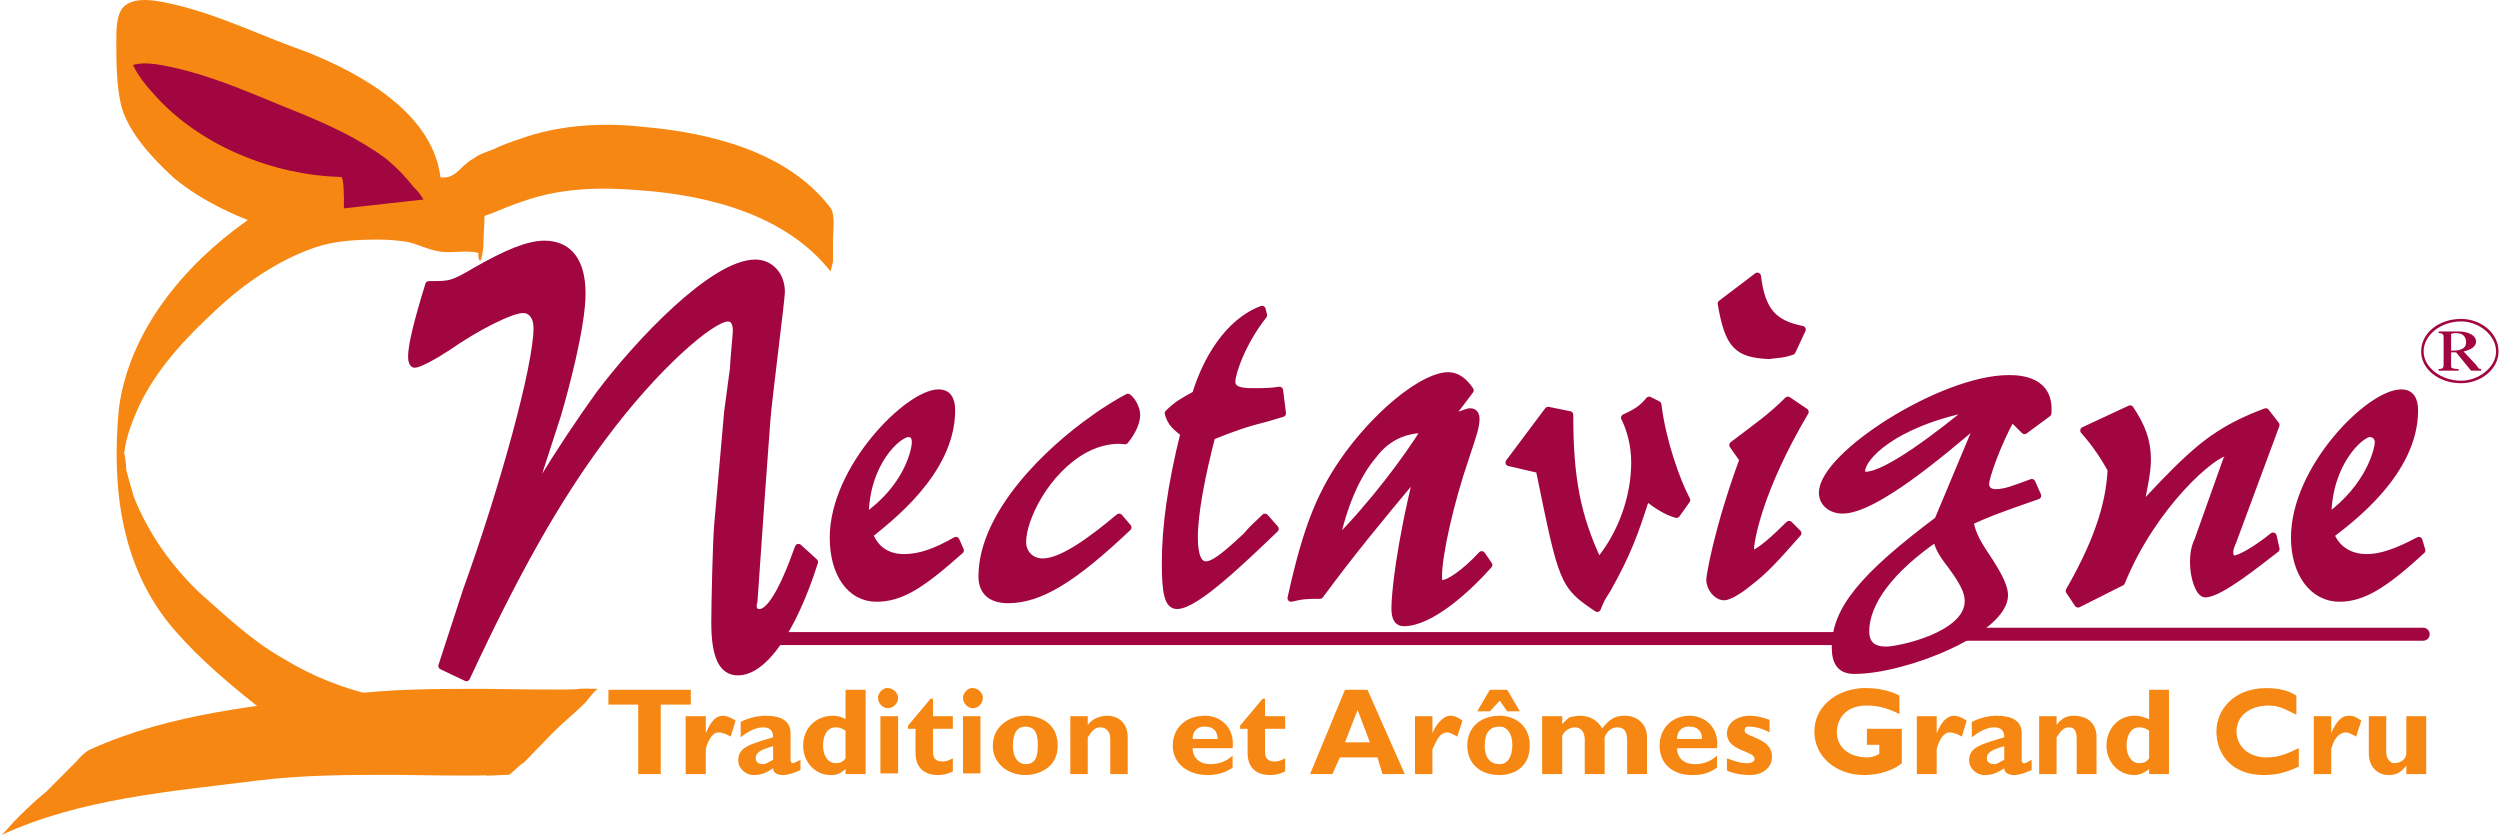
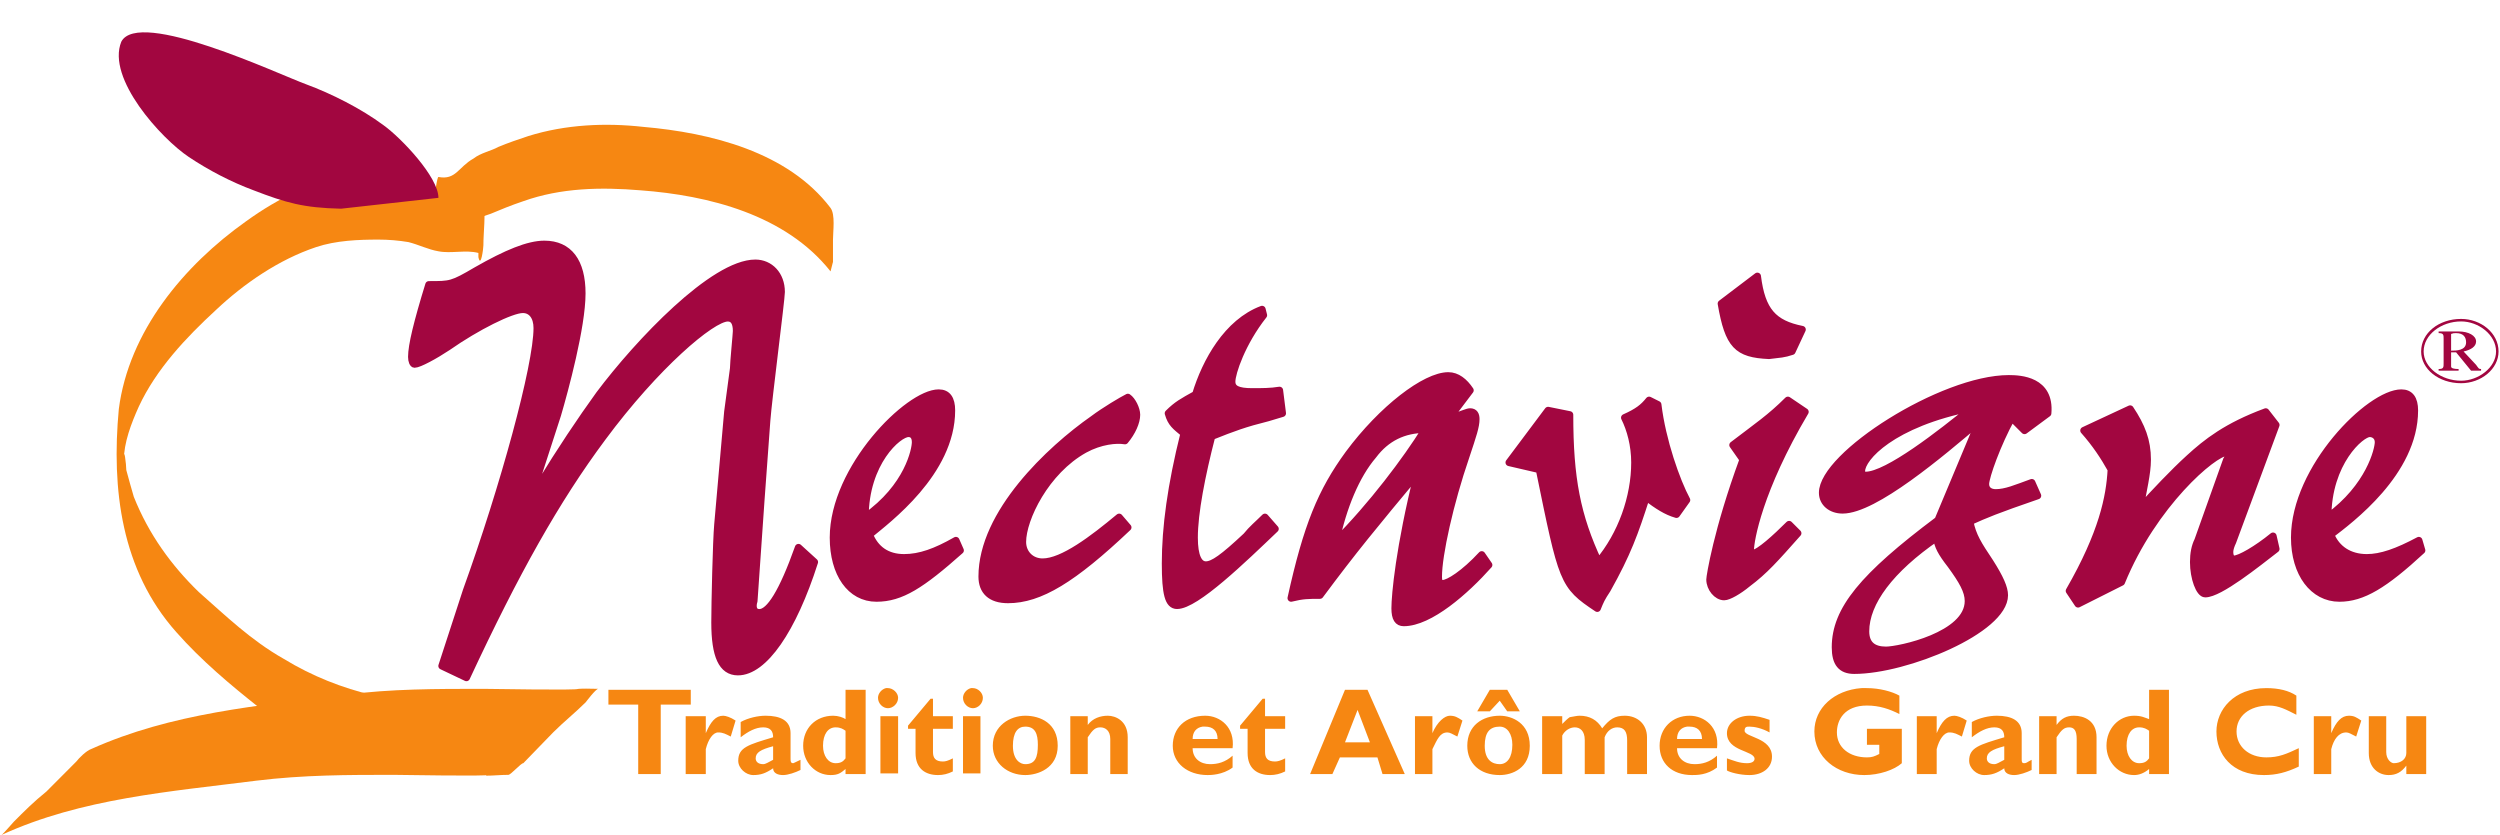
<svg xmlns="http://www.w3.org/2000/svg" version="1.0" width="1024" height="342" viewBox="0 0 322.18 107.728" id="svg17113" xml:space="preserve">
  <defs id="defs17116" />
  <g transform="translate(-404.761,-926.984)" id="layer1">
    <path d="M 0.332,0.751 C 0.315,0.818 0.284,0.841 0.257,0.848 C 0.242,0.853 0.226,0.851 0.211,0.837 C 0.207,0.833 0.203,0.829 0.199,0.824 C 0.196,0.819 0.192,0.817 0.189,0.81 C 0.183,0.8 0.182,0.784 0.175,0.788 C 0.174,0.788 0.171,0.714 0.175,0.712 C 0.181,0.708 0.183,0.72 0.188,0.731 C 0.19,0.738 0.193,0.741 0.196,0.744 C 0.2,0.749 0.204,0.754 0.209,0.759 C 0.224,0.775 0.24,0.776 0.256,0.772 C 0.283,0.766 0.314,0.743 0.332,0.675 C 0.332,0.674 0.333,0.687 0.333,0.686 C 0.333,0.695 0.333,0.704 0.333,0.713 C 0.333,0.723 0.334,0.743 0.332,0.751" transform="matrix(322.18,0,0,-107.736,404.761,1034.713)" style="fill:#f68712;fill-opacity:1;fill-rule:nonzero;stroke:none" id="path17844" />
    <path d="M 0.193,0.758 C 0.192,0.762 0.192,0.765 0.192,0.769 C 0.192,0.771 0.192,0.772 0.191,0.774 C 0.187,0.776 0.183,0.775 0.179,0.774 C 0.175,0.774 0.171,0.777 0.168,0.781 C 0.159,0.79 0.151,0.79 0.142,0.789 C 0.126,0.786 0.111,0.763 0.098,0.735 C 0.073,0.682 0.051,0.603 0.047,0.51 C 0.044,0.414 0.048,0.317 0.07,0.243 C 0.08,0.209 0.092,0.179 0.103,0.153 C 0.114,0.131 0.125,0.113 0.136,0.101 C 0.153,0.083 0.17,0.079 0.188,0.078 C 0.189,0.078 0.19,0.154 0.188,0.154 C 0.161,0.155 0.136,0.169 0.113,0.211 C 0.1,0.233 0.09,0.262 0.079,0.291 C 0.068,0.323 0.059,0.36 0.053,0.405 C 0.052,0.415 0.051,0.426 0.05,0.437 C 0.05,0.443 0.049,0.469 0.049,0.448 C 0.049,0.47 0.052,0.493 0.055,0.513 C 0.062,0.558 0.074,0.596 0.086,0.629 C 0.097,0.66 0.111,0.689 0.126,0.704 C 0.134,0.712 0.143,0.713 0.151,0.713 C 0.155,0.713 0.159,0.712 0.163,0.71 C 0.167,0.707 0.171,0.701 0.175,0.699 C 0.18,0.696 0.186,0.701 0.191,0.697 C 0.191,0.699 0.191,0.701 0.191,0.703 C 0.191,0.699 0.191,0.696 0.191,0.692 C 0.192,0.678 0.193,0.703 0.193,0.706 C 0.193,0.723 0.194,0.742 0.193,0.758" transform="matrix(322.18,0,0,-107.736,404.761,1034.713)" style="fill:#f68712;fill-opacity:1;fill-rule:nonzero;stroke:none" id="path17846" />
    <path d="M 0.175,0.763 C 0.175,0.788 0.16,0.835 0.153,0.85 C 0.144,0.87 0.132,0.888 0.122,0.899 C 0.111,0.911 0.055,0.99 0.048,0.95 C 0.042,0.906 0.064,0.834 0.075,0.812 C 0.083,0.796 0.092,0.782 0.101,0.772 C 0.114,0.757 0.121,0.751 0.136,0.75" transform="matrix(322.18,0,0,-107.736,404.761,1034.713)" style="fill:#a20640;fill-opacity:1;fill-rule:nonzero;stroke:none" id="path17858" />
-     <path d="M 0.176,0.782 C 0.174,0.863 0.144,0.912 0.122,0.938 C 0.104,0.957 0.088,0.981 0.07,0.994 C 0.064,0.998 0.054,1.006 0.049,0.992 C 0.046,0.983 0.046,0.964 0.046,0.952 C 0.046,0.926 0.046,0.898 0.048,0.873 C 0.051,0.84 0.061,0.809 0.069,0.787 C 0.081,0.757 0.096,0.738 0.11,0.724 C 0.118,0.716 0.127,0.713 0.136,0.712 C 0.137,0.712 0.138,0.788 0.136,0.788 C 0.109,0.79 0.08,0.825 0.062,0.884 C 0.058,0.897 0.054,0.911 0.052,0.927 C 0.05,0.935 0.049,0.943 0.048,0.951 C 0.046,0.975 0.046,0.887 0.048,0.91 C 0.049,0.912 0.049,0.914 0.049,0.916 C 0.054,0.93 0.064,0.922 0.069,0.919 C 0.087,0.907 0.103,0.884 0.12,0.864 C 0.132,0.849 0.143,0.834 0.154,0.81 C 0.158,0.8 0.162,0.788 0.165,0.776 C 0.168,0.768 0.169,0.76 0.171,0.752 C 0.172,0.748 0.172,0.745 0.173,0.741 C 0.174,0.736 0.174,0.727 0.174,0.743 C 0.174,0.741 0.174,0.715 0.175,0.73 C 0.176,0.747 0.176,0.765 0.176,0.782" transform="matrix(322.18,0,0,-107.736,404.761,1034.713)" style="fill:#f68712;fill-opacity:1;fill-rule:nonzero;stroke:none" id="path17860" />
    <path d="M 0,0 C 0.032,0.044 0.068,0.052 0.102,0.065 C 0.121,0.072 0.139,0.072 0.157,0.072 C 0.16,0.072 0.195,0.07 0.195,0.072 C 0.207,0.106 0.219,0.14 0.231,0.175 C 0.231,0.174 0.23,0.174 0.23,0.174 C 0.228,0.174 0.225,0.161 0.224,0.159 C 0.218,0.143 0.213,0.126 0.207,0.109 C 0.203,0.098 0.199,0.086 0.195,0.073 C 0.194,0.071 0.194,0.071 0.194,0.071 C 0.197,0.071 0.2,0.072 0.203,0.072 C 0.204,0.072 0.208,0.086 0.209,0.086 C 0.213,0.098 0.217,0.111 0.221,0.123 C 0.225,0.135 0.23,0.147 0.234,0.159 C 0.234,0.159 0.238,0.175 0.239,0.175 C 0.238,0.175 0.23,0.176 0.23,0.174 C 0.218,0.14 0.206,0.105 0.194,0.071 C 0.194,0.071 0.195,0.071 0.195,0.072 C 0.197,0.073 0.2,0.084 0.201,0.086 C 0.205,0.098 0.209,0.11 0.213,0.123 C 0.217,0.135 0.222,0.147 0.226,0.159 C 0.226,0.16 0.231,0.172 0.231,0.175 C 0.231,0.173 0.196,0.175 0.193,0.175 C 0.174,0.175 0.156,0.175 0.138,0.168 C 0.103,0.155 0.068,0.146 0.036,0.103 C 0.034,0.101 0.031,0.092 0.03,0.088 C 0.026,0.076 0.022,0.064 0.018,0.052 C 0.013,0.04 0.009,0.028 0.005,0.016 C 0.004,0.013 0.001,0.002 0,0" transform="matrix(322.18,0,0,-107.736,404.761,1034.713)" style="fill:#f68712;fill-opacity:1;fill-rule:nonzero;stroke:none" id="path17862" />
    <path d="M 474.688,958.531 C 472.754,958.531 469.835,959.626 465.969,961.781 C 463.069,963.828 462.743,963.813 459.844,963.812 C 458.233,968.445 457.594,971.568 457.594,972.969 C 457.594,973.615 457.928,973.937 458.25,973.938 C 458.572,973.938 460.504,972.873 462.438,971.688 C 465.981,969.102 470.483,966.937 472.094,966.938 C 473.06,966.938 473.719,967.804 473.719,969.312 C 473.719,974.161 469.52,989.783 464.688,1003.25 L 461.469,1012.844 L 464.688,1014.469 C 471.131,1000.786 476.295,991.504 482.094,983.531 C 489.182,974.266 496.245,967.906 498.5,967.906 C 499.144,967.906 499.469,968.565 499.469,969.75 C 499.469,969.965 499.156,973.732 499.156,974.594 L 498.5,980.094 L 497.219,994.75 C 496.897,996.797 496.594,1004.883 496.594,1007.469 C 496.594,1011.67 497.879,1013.594 499.812,1013.594 C 503.356,1013.594 506.882,1008.303 509.781,999.469 L 507.531,997.656 C 505.598,1003.366 504.007,1006.062 502.719,1006.062 C 501.752,1006.062 501.75,1005.084 501.75,1004.438 L 502.719,991.5 L 503.344,981.156 C 503.666,978.571 505.281,965.64 505.281,964.562 C 505.281,962.408 503.996,960.906 502.062,960.906 C 496.585,960.906 486.905,971.15 481.75,977.938 C 479.495,981.277 476.921,985.034 474.344,989.344 L 472.75,991.406 L 476.281,980.625 C 477.57,977.285 479.5,969.216 479.5,964.906 C 479.5,960.705 477.909,958.531 474.688,958.531 z M 631.25,962.625 L 626.406,966.188 C 627.695,971.574 628.687,972.642 632.875,972.75 C 634.164,972.642 634.783,972.667 635.75,972.344 L 637.062,969.531 C 633.196,968.777 631.894,967.042 631.25,962.625 z M 567.469,966.938 C 562.958,968.554 560.361,973.719 558.75,977.812 C 557.139,978.782 556.507,979.235 555.219,980.312 C 555.541,981.713 556.18,982.03 557.469,983 C 555.536,989.68 554.906,994.947 554.906,999.688 C 554.906,1003.566 555.211,1005.094 556.5,1005.094 C 558.755,1005.094 564.874,999.174 569.062,995.188 L 567.781,993.781 C 566.815,994.751 566.185,995.294 565.219,996.156 C 562.319,998.85 561.029,999.812 560.062,999.812 C 559.096,999.812 558.75,998.714 558.75,996.344 C 558.75,993.219 559.42,988.376 561.031,983.312 C 563.609,982.127 565.194,981.706 568.094,980.844 L 570.031,980.312 L 569.719,977.406 C 568.43,977.514 567.476,977.625 566.188,977.625 C 564.254,977.625 563.594,977.188 563.594,976.219 C 563.594,975.141 564.882,971.243 567.781,967.688 L 567.469,966.938 z M 591.312,975.562 C 588.413,975.562 582.938,979.759 578.75,985.469 C 575.206,990.317 573.255,994.86 571,1004.125 C 572.611,1003.909 573.586,1003.795 574.875,1003.688 C 579.063,998.085 581.96,994.742 587.438,988.062 C 585.182,997.759 584.531,1003.808 584.531,1005.531 C 584.531,1006.824 584.846,1007.344 585.812,1007.344 C 589.034,1007.344 593.559,1003.246 596.781,999.906 L 595.812,998.625 C 593.557,1000.888 591.623,1002.281 590.656,1002.281 C 590.334,1002.281 590,1002.084 590,1001.438 C 590,998.636 591.629,991.832 593.562,985.906 C 594.529,983.105 594.844,981.907 594.844,980.938 C 594.844,980.399 594.832,980.188 594.188,980.188 C 593.865,980.188 593.236,980.524 591.625,981.062 L 594.188,977.281 C 593.543,976.204 592.601,975.562 591.312,975.562 z M 663.781,975.781 C 655.082,975.781 639.625,985.7 639.625,990.656 C 639.625,991.949 640.608,992.812 642.219,992.812 C 646.407,992.812 655.105,985.591 659.938,981.281 L 654.438,994.094 C 644.772,1001.312 641.25,1005.621 641.25,1010.469 C 641.25,1012.624 642.202,1013.5 643.812,1013.5 C 650.256,1013.5 663.156,1008.198 663.156,1003.781 C 663.156,1002.812 662.507,1001.641 661.219,999.594 C 659.608,997.331 659.269,996.144 658.625,994.312 C 660.88,993.343 662.189,992.908 667.344,990.969 L 666.688,989.25 C 664.754,990.004 663.476,990.531 662.188,990.531 C 661.221,990.531 660.906,990.098 660.906,989.344 C 660.906,988.59 662.192,984.291 664.125,980.844 L 665.719,982.469 L 668.938,980.312 C 668.938,976.111 665.392,975.781 663.781,975.781 z M 525.594,977.719 C 521.728,977.719 512.063,987.402 512.062,996.344 C 512.062,1000.869 514.3,1004.125 517.844,1004.125 C 520.743,1004.125 523.636,1002.511 528.469,998.094 L 527.844,996.688 C 525.266,998.304 523.318,998.937 521.062,998.938 C 519.129,998.938 517.529,997.877 516.562,995.938 C 519.14,994.214 527.5,987.833 527.5,979.969 C 527.5,978.46 526.883,977.719 525.594,977.719 z M 714.375,977.719 C 710.509,977.719 700.531,987.402 700.531,996.344 C 700.531,1000.869 703.091,1004.125 706.312,1004.125 C 709.534,1004.125 712.136,1002.511 716.969,998.094 L 716.625,996.688 C 713.725,998.304 711.808,998.937 709.875,998.938 C 707.62,998.938 705.988,997.877 705.344,995.938 C 707.599,994.214 716,987.833 716,979.969 C 716,978.46 715.342,977.719 714.375,977.719 z M 550.062,978.375 C 549.096,978.59 547.173,979.86 545.562,980.938 C 540.085,984.924 531.375,993.142 531.375,1001.438 C 531.375,1003.269 532.338,1004.344 534.594,1004.344 C 538.782,1004.344 542.975,1001.742 550.062,995.062 L 549.094,993.781 C 545.55,996.582 541.702,999.594 539.125,999.594 C 537.514,999.594 536.531,998.415 536.531,996.906 C 536.531,993.997 539.439,987.725 544.594,985.031 C 546.527,983.846 548.461,983.642 549.75,983.75 C 550.717,982.673 551.344,981.484 551.344,980.406 C 551.344,979.652 550.707,978.698 550.062,978.375 z M 617.406,978.594 C 616.44,979.563 615.798,980.09 614.188,980.844 C 615.154,982.244 615.469,984.394 615.469,986.656 C 615.469,991.181 613.868,995.913 610.969,999.469 C 608.069,993.543 607.094,988.702 607.094,980.406 L 604.188,979.875 L 599.344,986.656 L 603.219,987.531 C 606.118,1002.076 606.114,1002.497 610.625,1005.406 C 610.947,1004.652 611.293,1004.216 611.938,1003.031 C 614.515,998.291 615.452,995.834 617.062,991.094 C 618.351,992.279 619.649,993.021 620.938,993.344 L 622.219,991.5 C 620.93,989.022 619.019,983.744 618.375,979.219 L 617.406,978.594 z M 635.125,978.594 C 632.87,980.856 631.243,982.022 628.344,984.5 L 629.312,986.344 C 626.091,995.394 625.125,1001.302 625.125,1001.625 C 625.125,1002.918 626.096,1003.906 627.062,1003.906 C 627.707,1003.906 628.68,1003.268 629.969,1002.406 C 632.224,1000.683 633.507,999.152 636.406,995.812 L 635.438,994.75 C 633.827,996.366 631.56,998.406 630.594,998.406 C 630.594,998.406 630.281,998.292 630.281,997.969 C 630.281,996.676 631.576,990.113 637.375,980.094 L 635.125,978.594 z M 658.969,979.562 C 655.103,982.902 647.993,988.281 645.094,988.281 C 644.772,988.281 644.781,988.073 644.781,987.75 C 644.781,986.026 648.659,981.61 658.969,979.562 z M 679.594,979.656 L 673.469,982.562 C 675.08,984.179 676.033,985.915 677,987.531 C 676.678,991.194 675.72,995.83 671.531,1003.156 L 672.812,1004.875 L 678.281,1002.062 C 682.47,992.151 690.202,985.375 691.812,985.375 C 692.135,985.375 692.156,985.486 692.156,985.594 C 692.156,985.809 692.135,986.021 691.812,986.344 L 687.969,996.688 C 687.647,997.549 687.625,998.391 687.625,999.469 C 687.625,1001.624 688.293,1003.562 688.938,1003.562 C 690.871,1003.562 695.704,999.689 698.281,997.75 L 697.938,996.156 C 695.682,997.88 693.426,999.062 692.781,999.062 C 692.459,999.062 692.156,998.851 692.156,998.312 C 692.156,997.882 692.469,997.337 692.469,996.906 L 698.281,981.719 L 696.969,980.094 C 691.814,981.925 689.255,984.078 687,986.125 C 685.067,987.957 682.496,990.547 680.562,992.594 C 681.207,990.116 681.5,988.158 681.5,986.219 C 681.5,983.956 680.882,981.919 679.594,979.656 z M 588.406,982.469 C 586.151,986.24 581.645,992.26 576.812,997 C 577.779,992.475 579.713,988.287 581.969,985.594 C 583.58,983.547 585.829,982.469 588.406,982.469 z M 521.719,982.781 C 522.363,982.781 522.688,983.416 522.688,984.062 C 522.688,984.924 521.727,989.795 516.25,993.781 C 516.25,986.563 520.43,982.781 521.719,982.781 z M 710.188,982.781 C 710.832,982.781 711.469,983.416 711.469,984.062 C 711.469,984.924 710.518,989.795 704.719,993.781 C 704.719,986.563 709.221,982.781 710.188,982.781 z M 654.438,996.25 C 654.76,997.543 655.086,998.182 656.375,999.906 C 657.664,1001.846 658.312,1003.36 658.312,1004.438 C 658.312,1008.962 649.621,1010.906 647.688,1010.906 C 646.077,1010.906 645.094,1010.053 645.094,1008.438 C 645.094,1004.774 648.638,1000.452 654.438,996.25 z " transform="translate(3.9140875e-6,1.7797501e-6)" style="fill:#a20640;fill-opacity:1;fill-rule:nonzero;stroke:none" id="path17864" />
    <path d="M 474.812,958.5 C 472.763,958.5 469.975,959.639 466.062,961.875 C 462.895,963.738 462.701,963.719 459.906,963.719 C 458.416,968.563 457.688,971.541 457.688,973.031 C 457.688,973.59 457.876,973.969 458.062,973.969 C 458.621,973.969 460.667,972.868 462.344,971.75 C 466.07,969.142 470.541,966.906 472.031,966.906 C 473.149,966.906 473.875,967.822 473.875,969.312 C 473.875,974.157 469.594,989.805 464.75,1003.219 L 461.594,1012.906 L 464.75,1014.406 C 471.085,1000.806 476.319,991.48 482.281,983.469 C 489.175,974.153 496.419,968 498.469,968 C 499.214,968 499.594,968.57 499.594,969.688 C 499.594,970.06 499.219,973.786 499.219,974.531 L 498.469,980.125 L 497.188,994.656 C 497.001,996.706 496.812,1004.89 496.812,1007.312 C 496.812,1011.598 497.732,1013.656 499.781,1013.656 C 503.135,1013.656 506.862,1008.256 509.656,999.5 L 507.594,997.625 C 505.544,1003.401 503.867,1006.031 502.562,1006.031 C 501.631,1006.031 501.657,1005.09 501.844,1004.531 L 502.75,991.5 L 503.5,981.25 C 503.686,978.642 505.375,965.588 505.375,964.656 C 505.375,962.421 503.894,960.938 502.031,960.938 C 496.628,960.938 486.937,971.168 481.906,977.875 C 479.484,981.229 476.858,985.152 474.25,989.438 L 472.938,991.5 L 476.5,980.5 C 477.432,977.333 479.656,969.129 479.656,964.844 C 479.656,960.745 477.98,958.5 474.812,958.5 z M 631.312,962.625 L 626.656,966.156 C 627.588,971.559 628.714,972.657 632.812,972.844 C 634.303,972.657 634.663,972.685 635.781,972.312 L 637.094,969.5 C 633.367,968.755 631.871,967.096 631.312,962.625 z M 567.406,966.906 C 562.935,968.583 560.148,973.59 558.844,977.875 C 557.167,978.807 556.43,979.195 555.312,980.312 C 555.685,981.617 556.226,981.975 557.344,982.906 C 555.667,989.613 554.938,995.03 554.938,999.688 C 554.938,1003.6 555.32,1005.094 556.438,1005.094 C 558.86,1005.094 564.995,999.131 569.094,995.219 L 567.781,993.719 C 566.85,994.65 566.12,995.225 565.375,996.156 C 562.394,998.951 561.088,999.875 560.156,999.875 C 559.225,999.875 558.656,998.766 558.656,996.344 C 558.656,993.177 559.602,988.312 560.906,983.281 C 563.701,982.163 565.175,981.62 568.156,980.875 L 570.031,980.312 L 569.656,977.344 C 568.538,977.53 567.429,977.531 566.125,977.531 C 564.262,977.531 563.5,977.15 563.5,976.219 C 563.5,975.101 564.799,971.196 567.594,967.656 L 567.406,966.906 z M 591.438,975.469 C 588.456,975.469 582.879,979.756 578.594,985.531 C 575.054,990.375 573.206,994.841 571.156,1004.156 C 572.647,1003.784 573.384,1003.781 574.875,1003.781 C 579.16,998.006 581.942,994.645 587.531,987.938 C 585.109,997.626 584.563,1003.792 584.562,1005.469 C 584.562,1006.773 584.942,1007.312 585.688,1007.312 C 589.041,1007.312 593.675,1003.229 596.656,999.875 L 595.75,998.562 C 593.514,1000.985 591.464,1002.281 590.719,1002.281 C 590.346,1002.281 590.156,1002.12 590.156,1001.375 C 590.156,998.58 591.638,991.868 593.688,985.906 C 594.619,983.112 595,981.994 595,981.062 C 595,980.504 594.809,980.125 594.25,980.125 C 593.877,980.125 593.114,980.504 591.438,981.062 L 594.25,977.344 C 593.505,976.226 592.555,975.469 591.438,975.469 z M 663.75,975.844 C 655.179,975.844 639.719,985.718 639.719,990.562 C 639.719,991.867 640.822,992.781 642.312,992.781 C 646.411,992.781 654.969,985.535 660,981.25 L 654.625,994.094 C 644.937,1001.36 641.375,1005.656 641.375,1010.5 C 641.375,1012.549 642.136,1013.469 643.812,1013.469 C 650.52,1013.469 663.187,1008.253 663.188,1003.781 C 663.188,1002.85 662.617,1001.549 661.312,999.5 C 659.822,997.264 659.091,996.144 658.719,994.281 C 660.768,993.35 662.066,992.801 667.469,990.938 L 666.719,989.25 C 664.669,989.995 663.367,990.562 662.062,990.562 C 661.317,990.562 660.75,990.183 660.75,989.438 C 660.75,988.506 662.262,984.229 664.125,980.875 L 665.781,982.531 L 668.781,980.312 C 669.154,976.027 665.241,975.844 663.75,975.844 z M 525.688,977.688 C 521.775,977.688 512.094,987.401 512.094,996.344 C 512.094,1001.001 514.303,1004.156 517.656,1004.156 C 520.824,1004.156 523.438,1002.471 528.469,998 L 527.906,996.719 C 525.298,998.209 523.268,998.938 521.219,998.938 C 518.983,998.938 517.495,997.832 516.75,995.969 C 518.986,994.106 527.344,987.949 527.344,979.938 C 527.344,978.447 526.805,977.688 525.688,977.688 z M 714.406,977.688 C 710.307,977.688 700.625,987.401 700.625,996.344 C 700.625,1001.001 703.053,1004.156 706.406,1004.156 C 709.387,1004.156 712.187,1002.471 717.031,998 L 716.656,996.719 C 713.861,998.209 711.801,998.938 709.938,998.938 C 707.702,998.938 706.027,997.832 705.281,995.969 C 707.703,994.106 716.094,987.949 716.094,979.938 C 716.094,978.447 715.524,977.688 714.406,977.688 z M 550.094,978.25 C 549.348,978.623 547.116,979.945 545.625,981.062 C 540.035,984.975 531.281,993.177 531.281,1001.375 C 531.281,1003.238 532.389,1004.344 534.625,1004.344 C 538.724,1004.344 543.014,1001.738 550.094,995.031 L 548.969,993.719 C 545.615,996.513 541.702,999.5 539.094,999.5 C 537.603,999.5 536.5,998.397 536.5,996.906 C 536.5,993.925 539.469,987.763 544.5,984.969 C 546.549,983.851 548.601,983.657 549.719,983.844 C 550.65,982.726 551.219,981.432 551.219,980.5 C 551.219,979.755 550.653,978.623 550.094,978.25 z M 617.344,978.625 C 616.598,979.557 615.864,980.13 614.188,980.875 C 614.933,982.365 615.5,984.421 615.5,986.656 C 615.5,991.128 613.794,995.96 610.812,999.5 C 608.018,993.538 607.094,988.698 607.094,980.5 L 604.312,979.938 L 599.281,986.656 L 603.188,987.562 C 606.169,1002.095 606.185,1002.488 610.656,1005.469 C 611.029,1004.537 611.192,1004.149 611.938,1003.031 C 614.546,998.374 615.478,995.783 616.969,991.125 C 618.459,992.243 619.571,992.971 620.875,993.344 L 622.188,991.5 C 620.883,989.078 619.028,983.845 618.469,979.188 L 617.344,978.625 z M 635.25,978.625 C 633.014,980.861 631.324,981.984 628.156,984.406 L 629.469,986.281 C 626.115,995.41 625.187,1001.377 625.188,1001.75 C 625.188,1002.868 626.1,1003.969 627.031,1003.969 C 627.59,1003.969 628.913,1003.213 630.031,1002.281 C 632.267,1000.605 633.55,999.135 636.531,995.781 L 635.406,994.656 C 633.729,996.333 631.495,998.375 630.75,998.375 C 630.564,998.375 630.406,998.186 630.406,998 C 630.406,996.696 631.507,990.186 637.469,980.125 L 635.25,978.625 z M 659.094,979.562 C 654.995,982.916 648.076,988.313 645.281,988.312 C 644.909,988.312 644.75,988.123 644.75,987.75 C 644.75,986.073 648.66,981.612 659.094,979.562 z M 679.406,979.75 L 673.438,982.531 C 674.928,984.208 676.037,985.886 676.969,987.562 C 676.782,991.102 675.848,995.766 671.562,1003.219 L 672.688,1004.906 L 678.281,1002.094 C 682.38,992.033 690.198,985.344 691.875,985.344 C 692.061,985.344 692.063,985.532 692.062,985.719 C 692.062,985.719 692.061,986.095 691.875,986.281 L 688.156,996.719 C 687.784,997.464 687.594,998.382 687.594,999.5 C 687.594,1001.549 688.348,1003.594 689.094,1003.594 C 690.957,1003.594 695.797,999.676 698.219,997.812 L 697.844,996.156 C 695.794,997.833 693.558,999.125 692.812,999.125 C 692.44,999.125 692.25,998.746 692.25,998.188 C 692.25,997.815 692.439,997.279 692.625,996.906 L 698.219,981.812 L 696.906,980.125 C 691.876,981.988 689.267,984.044 687.031,986.094 C 684.982,987.957 682.551,990.544 680.688,992.594 C 681.06,990.172 681.625,988.144 681.625,986.281 C 681.625,983.859 680.897,981.986 679.406,979.75 z M 588.469,982.375 C 586.047,986.287 581.564,992.249 576.906,996.906 C 577.838,992.435 579.514,988.327 581.75,985.719 C 583.427,983.483 585.674,982.375 588.469,982.375 z M 521.781,982.906 C 522.34,982.906 522.688,983.286 522.688,984.031 C 522.688,984.963 521.777,989.806 516.188,993.719 C 516.188,986.639 520.477,982.906 521.781,982.906 z M 710.312,982.906 C 710.871,982.906 711.437,983.286 711.438,984.031 C 711.438,984.963 710.309,989.806 704.906,993.719 C 704.906,986.639 709.195,982.906 710.312,982.906 z M 654.438,996.344 C 654.624,997.462 654.977,998.198 656.281,999.875 C 657.772,1001.924 658.531,1003.227 658.531,1004.531 C 658.531,1009.003 649.583,1010.875 647.906,1010.875 C 646.229,1010.875 645.281,1010.114 645.281,1008.438 C 645.281,1004.711 648.475,1000.442 654.438,996.344 z " transform="translate(-3.1448736e-6,2.175743e-7)" style="fill:none;stroke:#a20640;stroke-width:0.932;stroke-linecap:round;stroke-linejoin:round;stroke-miterlimit:4;stroke-dasharray:none;stroke-opacity:1" id="path17868" />
    <path d="M 1,0.579 C 1,0.558 0.993,0.541 0.985,0.541 C 0.976,0.541 0.969,0.558 0.969,0.579 C 0.969,0.601 0.976,0.618 0.985,0.618 C 0.993,0.618 1,0.601 1,0.579 z M 0.97,0.579 C 0.97,0.56 0.977,0.544 0.985,0.544 C 0.992,0.544 0.999,0.56 0.999,0.579 C 0.999,0.599 0.992,0.615 0.985,0.615 C 0.977,0.615 0.97,0.599 0.97,0.579 z M 0.976,0.603 L 0.984,0.603 C 0.988,0.603 0.991,0.598 0.991,0.591 C 0.991,0.585 0.989,0.581 0.986,0.579 L 0.991,0.563 C 0.992,0.559 0.992,0.558 0.993,0.558 L 0.993,0.556 L 0.989,0.556 L 0.983,0.578 L 0.981,0.578 L 0.981,0.561 C 0.981,0.559 0.982,0.558 0.984,0.558 L 0.984,0.556 L 0.976,0.556 L 0.976,0.558 C 0.978,0.558 0.978,0.56 0.978,0.565 L 0.978,0.594 C 0.978,0.599 0.978,0.601 0.976,0.601 L 0.976,0.603 z M 0.981,0.58 C 0.983,0.58 0.987,0.58 0.987,0.59 C 0.987,0.596 0.986,0.601 0.983,0.601 C 0.982,0.601 0.982,0.601 0.981,0.6 L 0.981,0.58" transform="matrix(322.18,0,0,-107.736,404.761,1034.713)" style="fill:#a20640;fill-opacity:1;fill-rule:nonzero;stroke:none" id="path17924" />
    <path d="M 114.125,88.781 C 113.571,88.912 113.094,89.466 113.094,90.031 C 113.094,90.785 113.731,91.375 114.375,91.375 C 115.019,91.375 115.688,90.785 115.688,90.031 C 115.688,89.385 115.019,88.781 114.375,88.781 C 114.294,88.781 114.204,88.763 114.125,88.781 z M 125.094,88.781 C 124.54,88.912 124.063,89.466 124.062,90.031 C 124.062,90.785 124.699,91.375 125.344,91.375 C 125.988,91.375 126.625,90.785 126.625,90.031 C 126.625,89.385 125.988,88.781 125.344,88.781 C 125.263,88.781 125.173,88.763 125.094,88.781 z M 239.969,88.781 C 236.463,89.053 233.906,91.345 233.906,94.375 C 233.906,97.715 236.8,100 240.344,100 C 242.277,100 244.221,99.331 245.188,98.469 L 245.188,94.031 L 240.688,94.031 L 240.688,96.094 L 242.281,96.094 L 242.281,97.281 C 241.637,97.604 241.332,97.719 240.688,97.719 C 238.432,97.719 236.812,96.439 236.812,94.5 C 236.812,92.884 237.788,91.031 240.688,91.031 C 242.298,91.031 243.586,91.478 244.875,92.125 L 244.875,89.75 C 243.908,89.211 242.298,88.781 240.688,88.781 C 240.446,88.781 240.202,88.763 239.969,88.781 z M 292.219,88.781 C 288.03,88.781 285.781,91.574 285.781,94.375 C 285.781,97.284 287.718,100 291.906,100 C 293.517,100 294.795,99.66 296.406,98.906 L 296.406,96.531 C 294.795,97.285 293.83,97.719 292.219,97.719 C 289.964,97.719 288.375,96.314 288.375,94.375 C 288.375,92.436 289.985,91.031 292.562,91.031 C 293.851,91.031 294.805,91.572 296.094,92.219 L 296.094,89.75 C 295.127,89.104 293.83,88.781 292.219,88.781 z M 78.312,89 L 78.312,90.906 L 82.156,90.906 L 82.156,99.875 L 85.062,99.875 L 85.062,90.906 L 88.938,90.906 L 88.938,89 L 78.312,89 z M 108.906,89 L 108.906,92.781 C 108.584,92.566 107.957,92.344 107.312,92.344 C 105.057,92.344 103.437,93.956 103.438,96.219 C 103.438,98.373 105.036,100 106.969,100 C 107.935,100 108.262,99.757 108.906,99.219 L 108.906,99.875 L 111.5,99.875 L 111.5,89 L 108.906,89 z M 173.344,89 L 168.844,99.875 L 171.719,99.875 L 172.688,97.719 L 177.531,97.719 L 178.188,99.875 L 181.062,99.875 L 176.25,89 L 173.344,89 z M 192.031,89 L 190.406,91.781 L 192.031,91.781 L 193.312,90.406 L 194.281,91.781 L 195.906,91.781 L 194.281,89 L 192.031,89 z M 277.094,89 L 277.094,92.781 C 276.449,92.566 276.123,92.344 275.156,92.344 C 273.223,92.344 271.594,93.956 271.594,96.219 C 271.594,98.373 273.223,100 275.156,100 C 275.801,100 276.449,99.757 277.094,99.219 L 277.094,99.875 L 279.656,99.875 L 279.656,89 L 277.094,89 z M 119.875,90.156 L 116.969,93.625 L 116.969,94.031 L 117.938,94.031 L 117.938,97.156 C 117.938,99.203 119.233,100 120.844,100 C 121.488,100 122.106,99.855 122.75,99.531 L 122.75,97.844 C 122.106,98.167 121.791,98.25 121.469,98.25 C 120.502,98.25 120.188,97.785 120.188,97.031 L 120.188,94.031 L 122.75,94.031 L 122.75,92.406 L 120.188,92.406 L 120.188,90.156 L 119.875,90.156 z M 162.719,90.156 L 159.812,93.625 L 159.812,94.031 L 160.781,94.031 L 160.781,97.156 C 160.781,99.203 162.077,100 163.688,100 C 164.332,100 164.981,99.855 165.625,99.531 L 165.625,97.844 C 164.981,98.167 164.635,98.25 164.312,98.25 C 163.346,98.25 163.031,97.785 163.031,97.031 L 163.031,94.031 L 165.625,94.031 L 165.625,92.406 L 163.031,92.406 L 163.031,90.156 L 162.719,90.156 z M 174.969,91.594 L 176.562,95.781 L 173.344,95.781 L 174.969,91.594 z M 93.125,92.344 C 92.158,92.344 91.519,93.085 90.875,94.594 L 90.875,92.406 L 88.281,92.406 L 88.281,99.875 L 90.875,99.875 L 90.875,96.656 C 91.197,95.363 91.824,94.5 92.469,94.5 C 93.113,94.5 93.449,94.708 94.094,95.031 L 94.719,92.969 C 94.074,92.538 93.447,92.344 93.125,92.344 z M 98.594,92.344 C 97.627,92.344 96.342,92.618 95.375,93.156 L 95.375,95.125 C 96.342,94.371 97.315,93.844 98.281,93.844 C 99.248,93.844 99.563,94.371 99.562,95.125 C 96.341,96.095 95.062,96.432 95.062,98.156 C 95.062,99.126 96.033,100 97,100 C 97.967,100 98.596,99.771 99.562,99.125 C 99.562,99.771 100.199,100 100.844,100 C 101.488,100 102.449,99.667 103.094,99.344 L 103.094,98.031 C 102.449,98.355 102.156,98.469 102.156,98.469 C 101.834,98.469 101.812,98.23 101.812,97.906 L 101.812,94.594 C 101.812,92.978 100.527,92.344 98.594,92.344 z M 132.094,92.344 C 130.161,92.344 127.906,93.633 127.906,96.219 C 127.906,98.481 129.839,100 132.094,100 C 133.705,100 136.281,99.128 136.281,96.219 C 136.281,93.31 134.027,92.344 132.094,92.344 z M 142.75,92.344 C 141.783,92.344 140.801,92.669 140.156,93.531 L 140.156,92.406 L 137.906,92.406 L 137.906,99.875 L 140.156,99.875 L 140.156,95.125 C 140.801,94.155 141.137,93.844 141.781,93.844 C 142.426,93.844 143.062,94.266 143.062,95.344 L 143.062,99.875 L 145.312,99.875 L 145.312,95.125 C 145.312,92.97 143.717,92.344 142.75,92.344 z M 155.312,92.344 C 152.735,92.344 151.125,93.956 151.125,96.219 C 151.125,98.481 153.048,100 155.625,100 C 155.947,100 157.555,100.001 158.844,99.031 L 158.844,97.5 C 157.877,98.362 156.904,98.594 155.938,98.594 C 154.649,98.594 153.688,97.824 153.688,96.531 L 158.844,96.531 C 159.166,93.838 157.246,92.344 155.312,92.344 z M 186.875,92.344 C 186.231,92.344 185.269,93.085 184.625,94.594 L 184.625,92.406 L 182.375,92.406 L 182.375,99.875 L 184.625,99.875 L 184.625,96.656 C 185.269,95.363 185.596,94.5 186.562,94.5 C 186.885,94.5 187.199,94.708 187.844,95.031 L 188.5,92.969 C 187.856,92.538 187.519,92.344 186.875,92.344 z M 193.312,92.344 C 191.057,92.344 189.125,93.633 189.125,96.219 C 189.125,98.481 190.735,100 193.312,100 C 194.923,100 197.187,99.128 197.188,96.219 C 197.188,93.31 194.923,92.344 193.312,92.344 z M 203.625,92.344 C 203.303,92.344 202.988,92.424 202.344,92.531 C 202.022,92.747 201.697,93.083 201.375,93.406 L 201.375,92.406 L 198.781,92.406 L 198.781,99.875 L 201.375,99.875 L 201.375,94.906 C 201.697,94.26 202.356,93.844 203,93.844 C 203.644,93.844 204.281,94.284 204.281,95.469 L 204.281,99.875 L 206.844,99.875 L 206.844,95.125 C 207.166,94.263 207.824,93.844 208.469,93.844 C 209.435,93.844 209.75,94.454 209.75,95.531 L 209.75,99.875 L 212.312,99.875 L 212.312,95.125 C 212.312,93.401 211.048,92.344 209.438,92.344 C 208.149,92.344 207.498,92.784 206.531,93.969 C 205.887,92.891 204.914,92.344 203.625,92.344 z M 217.812,92.344 C 215.557,92.344 213.938,93.956 213.938,96.219 C 213.938,98.481 215.548,100 218.125,100 C 218.769,100 220.055,100.001 221.344,99.031 L 221.344,97.5 C 220.377,98.362 219.404,98.594 218.438,98.594 C 217.149,98.594 216.187,97.824 216.188,96.531 L 221.344,96.531 C 221.666,93.838 219.746,92.344 217.812,92.344 z M 225.531,92.344 C 223.92,92.344 222.625,93.301 222.625,94.594 C 222.625,96.964 226.188,96.829 226.188,97.906 C 226.188,98.23 225.863,98.469 225.219,98.469 C 224.252,98.469 223.592,98.167 222.625,97.844 L 222.625,99.406 C 222.947,99.622 224.243,100 225.531,100 C 227.142,100 228.438,99.133 228.438,97.625 C 228.438,95.147 224.906,95.143 224.906,94.281 C 224.906,93.743 225.209,93.75 225.531,93.75 C 226.176,93.75 227.158,93.961 228.125,94.5 L 228.125,92.875 C 227.158,92.552 226.498,92.344 225.531,92.344 z M 251.969,92.344 C 251.002,92.344 250.332,93.085 249.688,94.594 L 249.688,92.406 L 247.125,92.406 L 247.125,99.875 L 249.688,99.875 L 249.688,96.656 C 250.01,95.363 250.668,94.5 251.312,94.5 C 251.957,94.5 252.293,94.708 252.938,95.031 L 253.562,92.969 C 252.918,92.538 252.291,92.344 251.969,92.344 z M 257.438,92.344 C 256.471,92.344 255.185,92.618 254.219,93.156 L 254.219,95.125 C 255.185,94.371 256.158,93.844 257.125,93.844 C 258.092,93.844 258.406,94.371 258.406,95.125 C 255.184,96.095 253.875,96.432 253.875,98.156 C 253.875,99.126 254.846,100 255.812,100 C 256.779,100 257.44,99.771 258.406,99.125 C 258.406,99.771 259.043,100 259.688,100 C 260.332,100 261.293,99.667 261.938,99.344 L 261.938,98.031 C 261.293,98.355 261.291,98.469 260.969,98.469 C 260.647,98.469 260.656,98.23 260.656,97.906 L 260.656,94.594 C 260.656,92.978 259.371,92.344 257.438,92.344 z M 267.406,92.344 C 266.44,92.344 265.801,92.669 265.156,93.531 L 265.156,92.406 L 262.906,92.406 L 262.906,99.875 L 265.156,99.875 L 265.156,95.125 C 265.801,94.155 266.137,93.844 266.781,93.844 C 267.426,93.844 267.75,94.266 267.75,95.344 L 267.75,99.875 L 270.312,99.875 L 270.312,95.125 C 270.313,92.97 268.695,92.344 267.406,92.344 z M 302.875,92.344 C 301.908,92.344 301.238,93.085 300.594,94.594 L 300.594,92.406 L 298.344,92.406 L 298.344,99.875 L 300.594,99.875 L 300.594,96.656 C 300.916,95.363 301.565,94.5 302.531,94.5 C 302.853,94.5 303.168,94.708 303.812,95.031 L 304.469,92.969 C 303.824,92.538 303.519,92.344 302.875,92.344 z M 113.406,92.406 L 113.406,99.781 L 115.688,99.781 L 115.688,92.406 L 113.406,92.406 z M 124.062,92.406 L 124.062,99.781 L 126.312,99.781 L 126.312,92.406 L 124.062,92.406 z M 305.438,92.406 L 305.438,97.156 C 305.438,99.096 306.711,100 308,100 C 308.967,100 309.637,99.643 310.281,98.781 L 310.281,99.875 L 312.844,99.875 L 312.844,92.406 L 310.281,92.406 L 310.281,97.156 C 310.281,97.91 309.623,98.469 308.656,98.469 C 308.334,98.469 307.687,98.001 307.688,97.031 L 307.688,92.406 L 305.438,92.406 z M 132.094,93.75 C 133.382,93.75 133.719,94.693 133.719,96.094 C 133.719,97.71 133.382,98.594 132.094,98.594 C 131.449,98.594 130.5,98.05 130.5,96.219 C 130.5,94.495 131.127,93.75 132.094,93.75 z M 154.969,93.75 C 155.079,93.733 155.192,93.75 155.312,93.75 C 156.279,93.75 156.906,94.266 156.906,95.344 L 153.688,95.344 C 153.688,94.401 154.198,93.868 154.969,93.75 z M 193.312,93.75 C 194.279,93.75 194.938,94.693 194.938,96.094 C 194.938,97.71 194.279,98.594 193.312,98.594 C 192.346,98.594 191.375,98.05 191.375,96.219 C 191.375,94.495 192.024,93.75 193.312,93.75 z M 217.469,93.75 C 217.579,93.733 217.692,93.75 217.812,93.75 C 218.779,93.75 219.406,94.266 219.406,95.344 L 216.188,95.344 C 216.188,94.401 216.698,93.868 217.469,93.75 z M 107.625,93.844 C 108.269,93.844 108.584,94.066 108.906,94.281 L 108.906,97.844 C 108.584,98.275 108.269,98.469 107.625,98.469 C 106.658,98.469 106,97.512 106,96.219 C 106,94.71 106.658,93.844 107.625,93.844 z M 275.812,93.844 C 276.457,93.844 276.772,94.066 277.094,94.281 L 277.094,97.844 C 276.772,98.275 276.457,98.469 275.812,98.469 C 274.846,98.469 274.187,97.512 274.188,96.219 C 274.188,94.71 274.846,93.844 275.812,93.844 z M 99.562,96.281 L 99.562,98.031 C 98.918,98.355 98.603,98.594 98.281,98.594 C 97.637,98.594 97.312,98.275 97.312,97.844 C 97.312,97.09 97.952,96.712 99.562,96.281 z M 258.406,96.281 L 258.406,98.031 C 257.762,98.355 257.447,98.594 257.125,98.594 C 256.481,98.594 256.156,98.275 256.156,97.844 C 256.156,97.09 256.795,96.712 258.406,96.281 z " transform="translate(404.761,926.984)" style="fill:#f68712;fill-opacity:1;fill-rule:nonzero;stroke:none" id="path17934" />
-     <path d="M 657.031,1008.812 L 717.219,1008.812 L 657.031,1008.812 z M 500.719,1009.375 L 644.375,1009.375 L 500.719,1009.375 z " transform="translate(-3.1448736e-6,2.175743e-7)" style="fill:none;stroke:#a20640;stroke-width:1.677;stroke-linecap:round;stroke-linejoin:round;stroke-miterlimit:4;stroke-dasharray:none;stroke-opacity:1" id="path17928" />
  </g>
</svg>